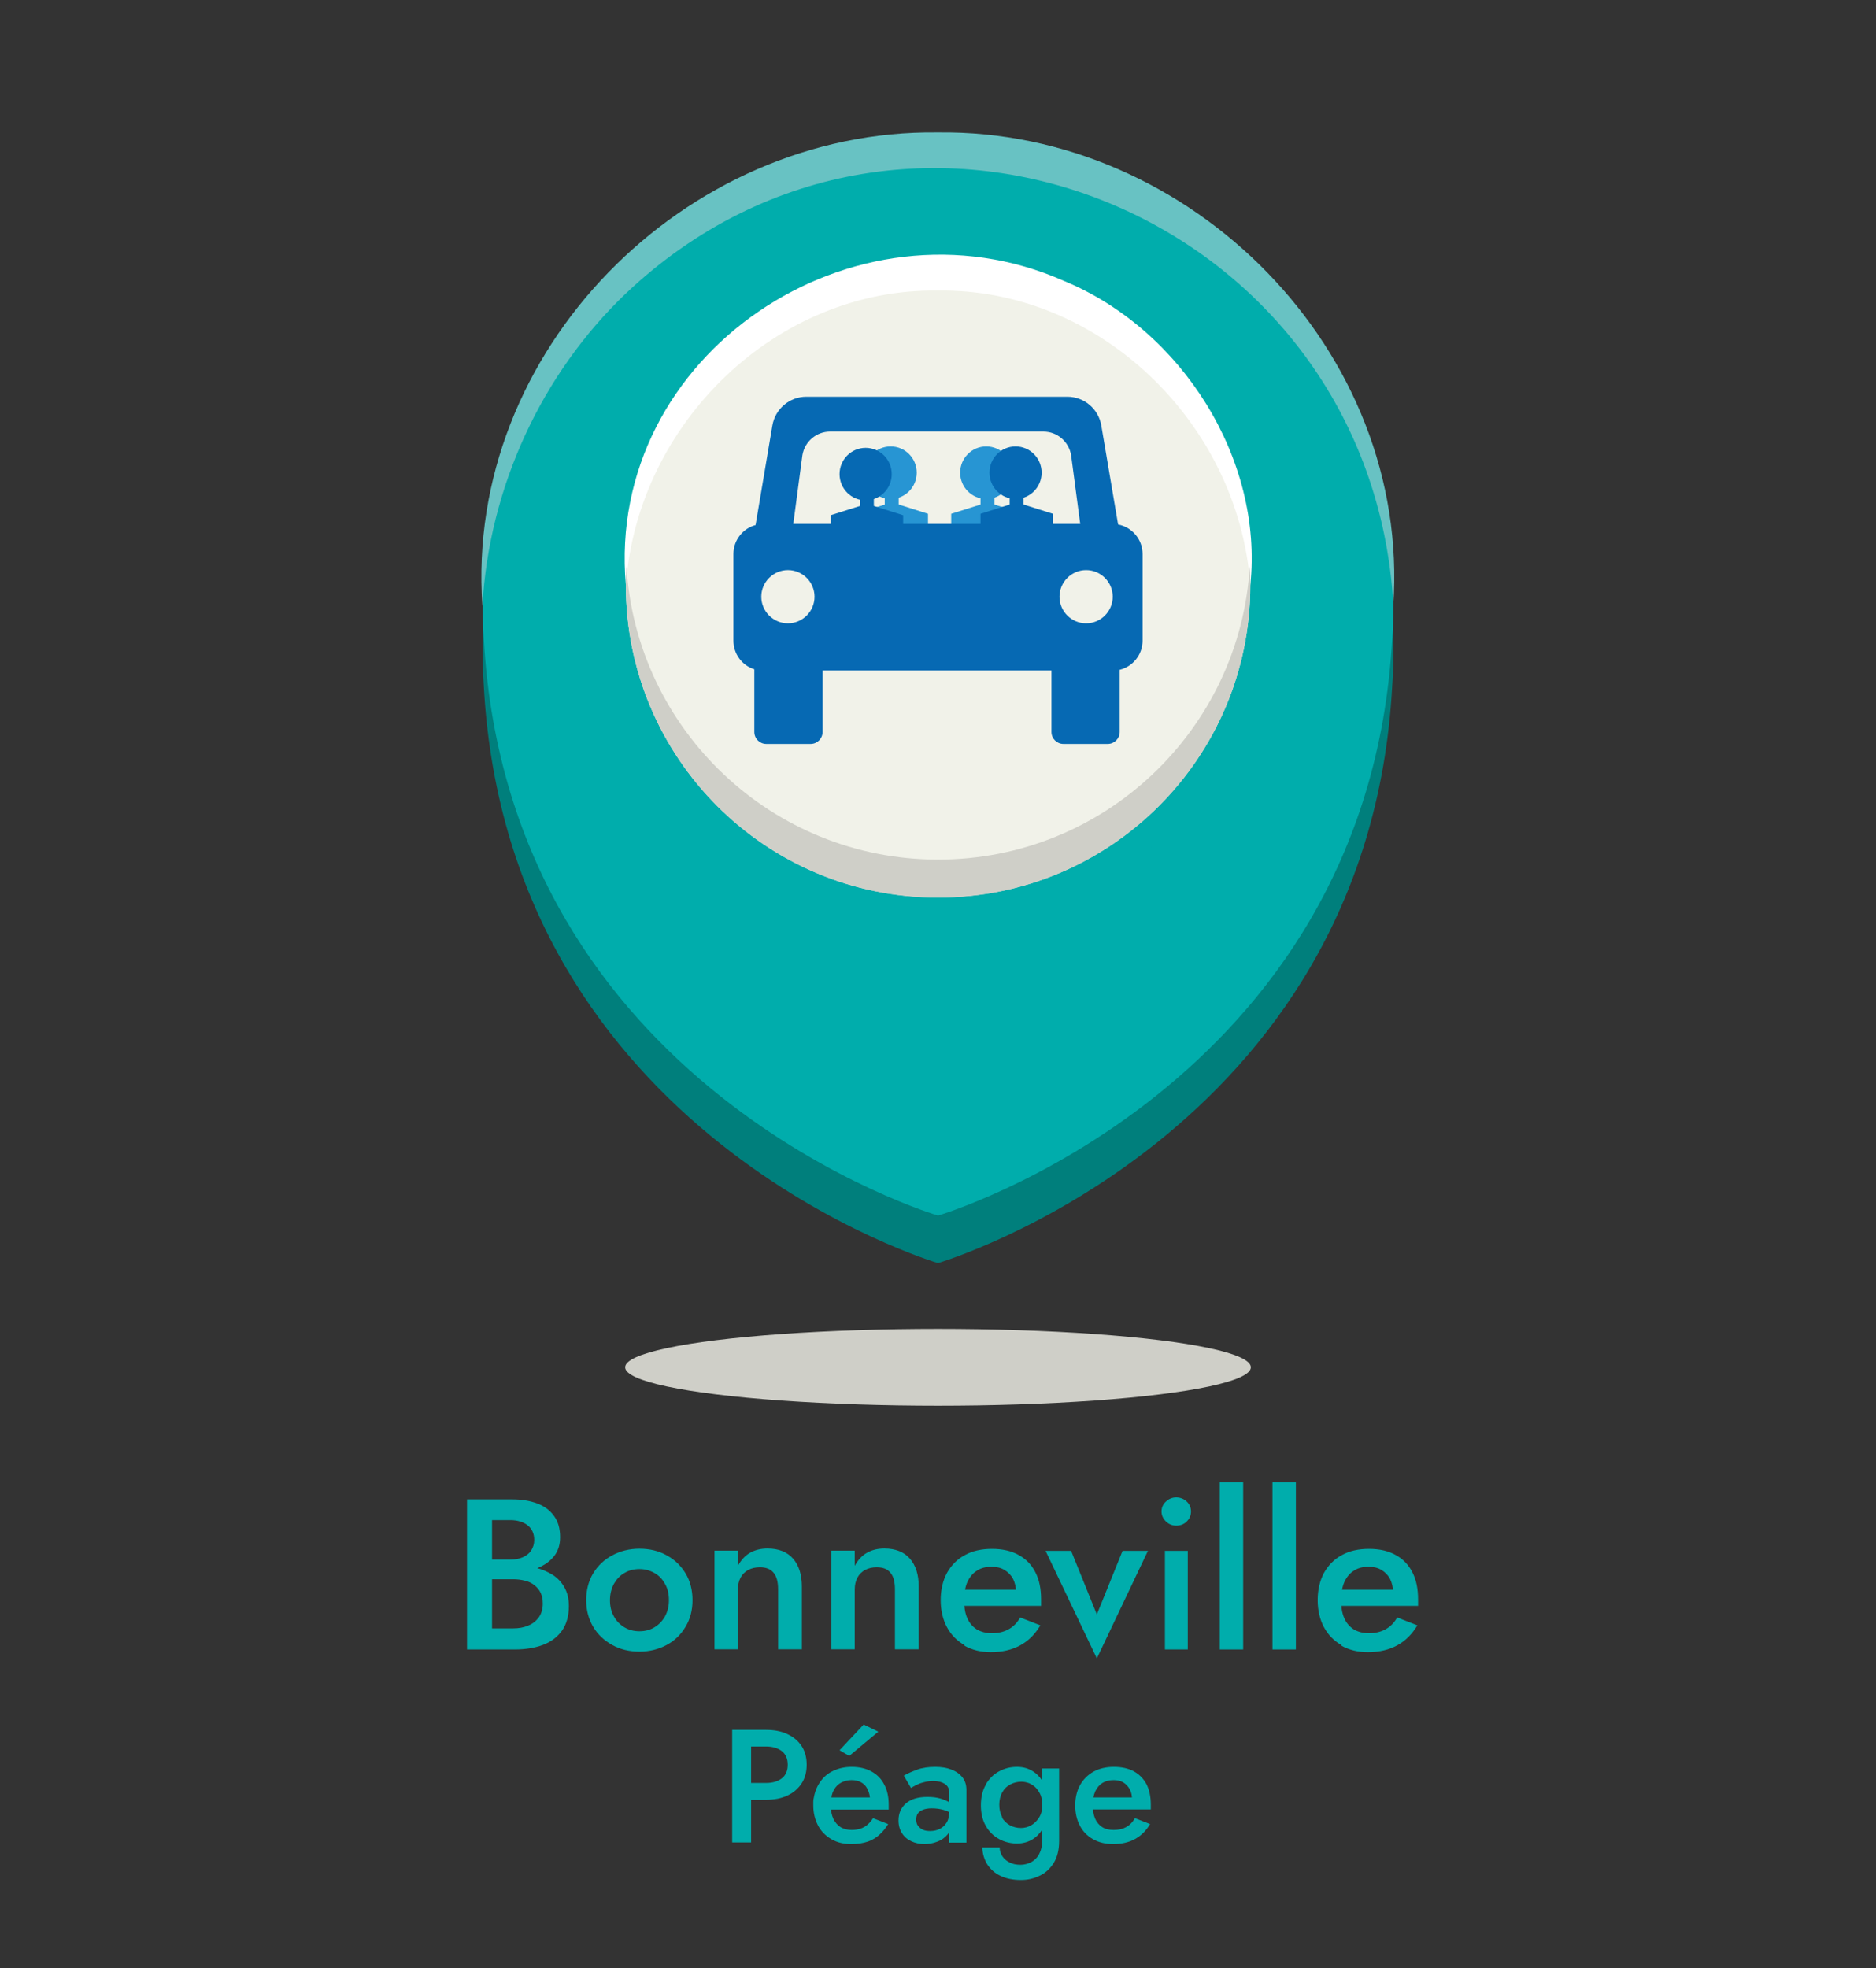
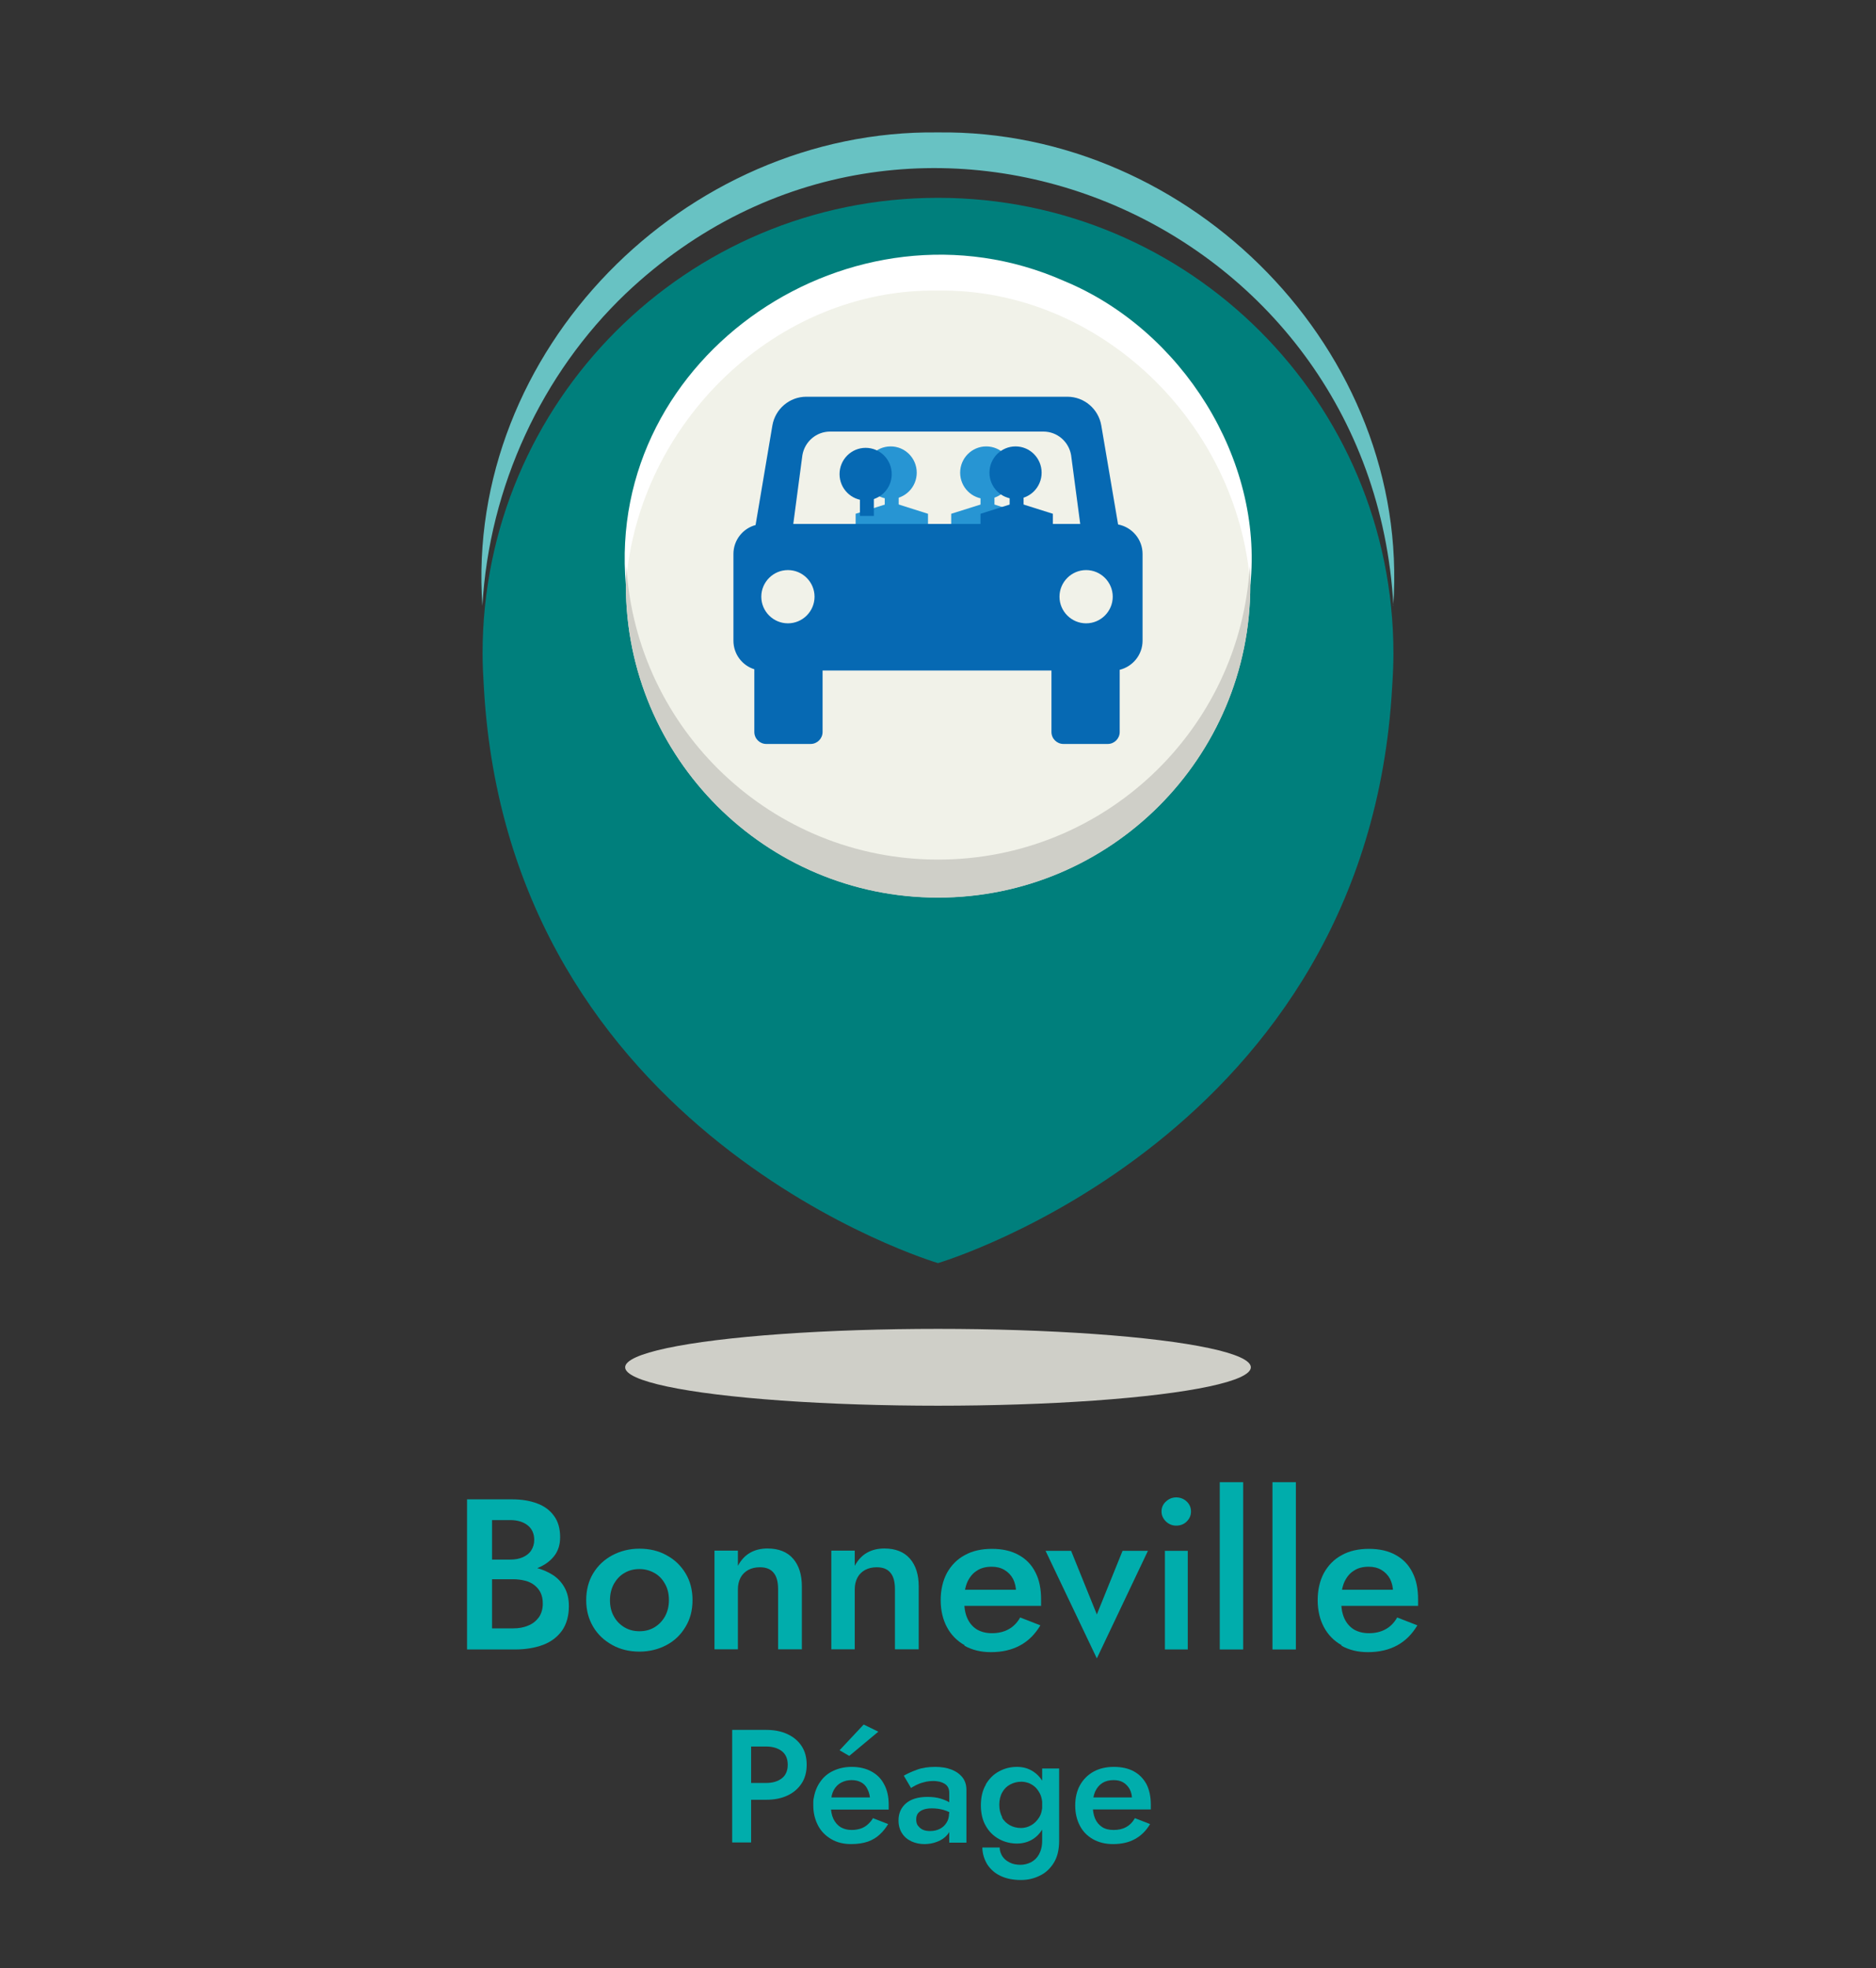
<svg xmlns="http://www.w3.org/2000/svg" id="a" viewBox="0 0 105 110.14">
  <rect x="0" y="0" width="105" height="110.14" fill="#333333" stroke="none" />
  <defs>
    <style>.b{fill:#fff;}.c{fill:#0669b3;}.d{fill:#00adac;}.e{fill:#f1f2e9;}.f{fill:#2795d3;}.g{fill:#007f7c;}.h{fill:#68c2c3;}.i{fill:#cfcfc8;}.j{fill:none;}</style>
  </defs>
  <path class="g" d="M52.5,70.68s24.03-7.09,25.42-32.26h0c.04-.61,.07-1.23,.07-1.86,0-14.08-11.41-25.49-25.49-25.49s-25.49,11.41-25.49,25.49c0,.62,.03,1.24,.07,1.86h0c1.39,25.18,25.42,32.26,25.42,32.26Z" />
-   <path class="d" d="M52.5,68.02s24.03-7.09,25.42-32.26h0c.04-.61,.07-1.23,.07-1.86,0-14.08-11.41-25.49-25.49-25.49s-25.49,11.41-25.49,25.49c0,.62,.03,1.24,.07,1.86h0c1.39,25.18,25.42,32.26,25.42,32.26Z" />
  <path class="h" d="M77.99,33.9c-1.22-21.79-27.05-32.55-42.97-17.47-4.68,4.47-7.64,10.79-8.02,17.47-1-14.25,11.31-26.67,25.49-26.49,14.18-.18,26.49,12.25,25.49,26.49h0Z" />
  <ellipse class="i" cx="52.5" cy="76.51" rx="17.51" ry="2.15" />
-   <path class="d" d="M69.98,33.44c0,9.65-7.82,19.79-17.48,19.79s-17.47-10.14-17.47-19.79,7.82-15.16,17.47-15.16,17.48,5.51,17.48,15.16Z" />
  <path class="e" d="M69.98,32.74c0,9.65-7.82,17.48-17.48,17.48s-17.47-7.82-17.47-17.48,7.82-17.48,17.47-17.48,17.48,7.82,17.48,17.48Z" />
  <path class="b" d="M35.03,32.74c-1.15-12.92,12.78-22.22,24.52-17.02,6.6,2.72,11.17,9.99,10.43,17.02-.66-9.06-8.44-16.61-17.48-16.48-9.03-.14-16.82,7.41-17.47,16.48h0Z" />
  <path class="i" d="M52.5,48.1c-9.29,0-16.89-7.26-17.44-16.41-.02,.35-.03,.7-.03,1.06,0,9.65,7.82,17.48,17.47,17.48s17.48-7.82,17.48-17.48c0-.36-.01-.71-.03-1.06-.55,9.16-8.15,16.41-17.44,16.41Z" />
  <g>
    <g>
      <ellipse class="f" cx="49.85" cy="26.45" rx="1.46" ry="1.47" />
      <rect class="f" x="49.52" y="27.43" width=".78" height="1.36" />
      <polygon class="f" points="51.94 32.75 47.89 32.75 47.89 28.75 49.92 28.11 51.94 28.75 51.94 32.75" />
    </g>
    <g>
      <ellipse class="f" cx="55.2" cy="26.45" rx="1.46" ry="1.47" />
      <rect class="f" x="54.88" y="27.43" width=".78" height="1.36" />
      <polygon class="f" points="57.29 32.75 53.24 32.75 53.24 28.75 55.27 28.11 57.29 28.75 57.29 32.75" />
    </g>
    <g>
      <ellipse class="c" cx="48.45" cy="26.53" rx="1.46" ry="1.47" />
      <rect class="c" x="48.13" y="27.51" width=".78" height="1.36" />
-       <polygon class="c" points="50.55 32.83 46.49 32.83 46.49 28.83 48.52 28.19 50.55 28.83 50.55 32.83" />
    </g>
    <g>
      <ellipse class="c" cx="56.84" cy="26.45" rx="1.46" ry="1.47" />
      <rect class="c" x="56.51" y="27.43" width=".78" height="1.36" />
      <polygon class="c" points="58.93 32.75 54.88 32.75 54.88 28.75 56.9 28.11 58.93 28.75 58.93 32.75" />
    </g>
    <path class="j" d="M60.47,29.32l-.51-3.85c-.13-.76-.78-1.32-1.55-1.32h-11.94c-.77,0-1.42,.56-1.55,1.32l-.51,3.85h16.07Z" />
    <path class="c" d="M62.58,29.35l-.94-5.54c-.16-.93-.96-1.61-1.9-1.61h-14.61c-.94,0-1.74,.68-1.9,1.61l-.94,5.57c-.71,.19-1.24,.84-1.24,1.62v4.85c0,.75,.49,1.39,1.17,1.6v3.51c0,.37,.3,.67,.67,.67h2.48c.37,0,.67-.3,.67-.67v-3.44h12.81v3.44c0,.37,.3,.67,.67,.67h2.48c.37,0,.67-.3,.67-.67v-3.48c.73-.18,1.28-.84,1.28-1.63v-4.85c0-.82-.59-1.5-1.36-1.65Zm-18.48,5.53c-.82,0-1.49-.67-1.49-1.49s.67-1.49,1.49-1.49,1.49,.67,1.49,1.49-.67,1.49-1.49,1.49Zm1.24-5.56h-.94l.51-3.85c.13-.76,.78-1.32,1.55-1.32h11.94c.77,0,1.42,.56,1.55,1.32l.51,3.85h-15.13Zm15.45,5.56c-.82,0-1.49-.67-1.49-1.49s.67-1.49,1.49-1.49,1.49,.67,1.49,1.49-.67,1.49-1.49,1.49Z" />
  </g>
  <g>
    <path class="d" d="M27.2,87.27h1.36c.26,0,.5-.04,.7-.13s.36-.21,.47-.38,.17-.36,.17-.59c0-.35-.12-.62-.37-.82-.24-.19-.57-.29-.97-.29h-1.02v6.06h1.18c.32,0,.6-.05,.85-.16,.25-.1,.44-.26,.59-.46,.14-.2,.22-.46,.22-.77,0-.23-.04-.43-.12-.6s-.2-.31-.35-.43c-.15-.12-.33-.2-.53-.25-.2-.05-.42-.08-.66-.08h-1.51v-.79h1.6c.41,0,.79,.05,1.16,.14,.36,.09,.69,.23,.97,.41,.28,.18,.5,.42,.66,.71s.24,.63,.24,1.03c0,.55-.13,1.01-.38,1.37-.26,.36-.61,.63-1.06,.8s-.98,.26-1.58,.26h-2.68v-8.4h2.53c.54,0,1,.08,1.4,.23s.71,.38,.94,.7c.23,.31,.34,.71,.34,1.19,0,.42-.11,.77-.34,1.06-.23,.29-.54,.51-.94,.67-.4,.15-.87,.23-1.4,.23h-1.45v-.7Z" />
    <path class="d" d="M33.2,88.04c.26-.43,.62-.77,1.07-1.01,.45-.24,.96-.37,1.52-.37s1.08,.12,1.52,.37c.45,.24,.8,.58,1.06,1.01,.26,.43,.39,.93,.39,1.5s-.13,1.06-.39,1.49c-.26,.44-.61,.78-1.06,1.02s-.96,.37-1.52,.37-1.07-.12-1.52-.37-.81-.58-1.07-1.02c-.26-.44-.39-.93-.39-1.49s.13-1.07,.39-1.5Zm1.16,2.41c.14,.26,.34,.46,.59,.61,.25,.15,.53,.22,.84,.22s.59-.07,.84-.22c.25-.15,.44-.35,.59-.61,.14-.26,.22-.56,.22-.91s-.07-.65-.22-.91c-.14-.26-.34-.47-.59-.61-.25-.14-.53-.22-.84-.22s-.59,.07-.84,.22c-.25,.14-.44,.35-.59,.61-.14,.26-.22,.57-.22,.91s.07,.65,.22,.91Z" />
    <path class="d" d="M43.3,88.01c-.17-.21-.42-.31-.77-.31-.25,0-.46,.05-.65,.15-.18,.1-.33,.24-.43,.43-.1,.19-.15,.41-.15,.65v3.36h-1.31v-5.52h1.31v.85c.18-.33,.4-.57,.68-.73,.28-.16,.6-.24,.98-.24,.62,0,1.1,.19,1.43,.57,.33,.38,.49,.9,.49,1.55v3.52h-1.33v-3.36c0-.41-.08-.72-.25-.92Z" />
    <path class="d" d="M49.84,88.01c-.17-.21-.42-.31-.77-.31-.25,0-.46,.05-.65,.15-.18,.1-.33,.24-.43,.43-.1,.19-.15,.41-.15,.65v3.36h-1.31v-5.52h1.31v.85c.18-.33,.4-.57,.68-.73,.28-.16,.6-.24,.98-.24,.62,0,1.1,.19,1.43,.57,.33,.38,.49,.9,.49,1.55v3.52h-1.33v-3.36c0-.41-.08-.72-.25-.92Z" />
    <path class="d" d="M53.99,92.06c-.43-.24-.76-.58-.99-1.01s-.35-.94-.35-1.51,.12-1.09,.35-1.52c.24-.43,.57-.77,1-1,.43-.24,.94-.35,1.52-.35s1.08,.11,1.49,.34c.41,.22,.73,.55,.94,.97,.22,.42,.32,.93,.32,1.52,0,.06,0,.13,0,.2s0,.12,0,.16h-4.85v-.9h3.73l-.4,.55s.05-.11,.08-.19c.03-.08,.04-.15,.04-.2,0-.3-.06-.55-.17-.77-.12-.22-.28-.38-.48-.5-.2-.12-.44-.18-.71-.18-.33,0-.61,.07-.83,.22-.23,.14-.4,.35-.53,.62-.12,.27-.19,.61-.19,1.01,0,.39,.05,.73,.17,1.01s.3,.49,.53,.64c.23,.14,.52,.22,.85,.22,.36,0,.67-.07,.94-.22,.26-.14,.48-.36,.65-.66l1.13,.44c-.3,.5-.67,.87-1.13,1.12s-1,.38-1.64,.38c-.56,0-1.05-.12-1.48-.36Z" />
    <path class="d" d="M59.95,86.78l1.44,3.56,1.44-3.56h1.42l-2.86,6.02-2.87-6.02h1.43Z" />
    <path class="d" d="M65.26,84.02c.16-.15,.35-.23,.57-.23,.23,0,.43,.08,.59,.23,.16,.15,.24,.34,.24,.56s-.08,.4-.24,.56-.36,.23-.59,.23c-.22,0-.41-.08-.57-.23-.16-.16-.25-.34-.25-.56s.08-.41,.25-.56Zm1.22,2.76v5.52h-1.28v-5.52h1.28Z" />
    <path class="d" d="M69.58,82.94v9.36h-1.31v-9.36h1.31Z" />
    <path class="d" d="M72.53,82.94v9.36h-1.31v-9.36h1.31Z" />
    <path class="d" d="M75.09,92.06c-.43-.24-.76-.58-.99-1.01s-.35-.94-.35-1.51,.12-1.09,.35-1.52c.24-.43,.57-.77,1-1,.43-.24,.94-.35,1.52-.35s1.08,.11,1.49,.34c.41,.22,.73,.55,.94,.97,.22,.42,.32,.93,.32,1.52,0,.06,0,.13,0,.2s0,.12,0,.16h-4.85v-.9h3.73l-.4,.55s.05-.11,.08-.19c.03-.08,.04-.15,.04-.2,0-.3-.06-.55-.17-.77-.12-.22-.28-.38-.48-.5-.2-.12-.44-.18-.71-.18-.33,0-.61,.07-.83,.22-.23,.14-.4,.35-.53,.62-.12,.27-.19,.61-.19,1.01,0,.39,.05,.73,.17,1.01s.3,.49,.53,.64c.23,.14,.52,.22,.85,.22,.36,0,.67-.07,.94-.22,.26-.14,.48-.36,.65-.66l1.13,.44c-.3,.5-.67,.87-1.13,1.12s-1,.38-1.64,.38c-.56,0-1.05-.12-1.48-.36Z" />
    <path class="d" d="M42.04,96.8v6.3h-1.06v-6.3h1.06Zm-.43,0h1.27c.46,0,.86,.08,1.2,.24s.6,.38,.79,.67c.19,.29,.28,.64,.28,1.04s-.09,.75-.28,1.04c-.19,.29-.45,.52-.79,.68-.34,.16-.73,.24-1.2,.24h-1.27v-.94h1.27c.37,0,.66-.09,.88-.26,.22-.17,.33-.43,.33-.76s-.11-.59-.33-.76c-.22-.17-.52-.26-.88-.26h-1.27v-.94Z" />
    <path class="d" d="M46.1,100.58h2.59c-.02-.19-.08-.36-.16-.51-.08-.15-.19-.26-.34-.34s-.32-.12-.53-.12-.41,.05-.58,.14-.31,.23-.41,.41c-.1,.18-.15,.39-.15,.62l-.02,.25c0,.3,.05,.55,.15,.76,.1,.2,.24,.36,.41,.46,.18,.1,.38,.15,.61,.15,.19,0,.36-.03,.51-.08,.15-.05,.28-.13,.39-.23s.21-.21,.29-.35l.85,.33c-.14,.23-.3,.43-.48,.59-.18,.17-.4,.3-.65,.39-.26,.09-.57,.14-.95,.14-.42,0-.79-.09-1.11-.28-.32-.19-.57-.44-.74-.77-.17-.33-.26-.7-.26-1.11,0-.08,0-.15,0-.22s.01-.14,.03-.22c.06-.34,.18-.64,.37-.9,.18-.26,.42-.46,.72-.6,.3-.14,.64-.22,1.03-.22,.43,0,.8,.09,1.11,.26,.31,.17,.55,.41,.71,.73,.17,.31,.25,.69,.25,1.13v.12s0,.09,0,.15h-3.64v-.67Zm1.44-2.32l-.55-.32,1.35-1.44,.82,.4-1.62,1.35Z" />
    <path class="d" d="M51.39,102.17c.07,.1,.16,.17,.27,.22s.25,.07,.4,.07c.2,0,.38-.04,.54-.12,.16-.08,.29-.2,.38-.35,.1-.15,.14-.33,.14-.54l.14,.54c0,.26-.08,.49-.23,.67-.15,.18-.34,.31-.58,.4-.23,.09-.47,.13-.71,.13-.26,0-.5-.05-.72-.15-.22-.1-.4-.25-.53-.45-.13-.2-.2-.44-.2-.72,0-.4,.14-.72,.42-.96s.68-.36,1.2-.36c.28,0,.52,.03,.72,.09,.2,.06,.37,.13,.5,.21,.13,.08,.22,.15,.28,.22v.5c-.19-.13-.38-.23-.59-.29-.21-.06-.43-.09-.67-.09-.2,0-.37,.03-.49,.08-.13,.05-.22,.12-.29,.21-.06,.09-.09,.2-.09,.33,0,.14,.03,.26,.1,.36Zm-.8-2.81c.19-.11,.43-.22,.73-.33,.29-.11,.63-.16,1.03-.16,.34,0,.64,.05,.9,.15,.26,.1,.47,.25,.62,.44,.15,.19,.22,.43,.22,.7v2.95h-.96v-2.76c0-.13-.02-.24-.06-.32-.04-.08-.1-.15-.19-.21-.08-.05-.17-.09-.28-.12-.11-.02-.22-.04-.35-.04-.19,0-.37,.02-.54,.07-.17,.04-.32,.1-.44,.16-.12,.06-.21,.12-.28,.16l-.4-.68Z" />
    <path class="d" d="M55.18,99.84c.19-.31,.43-.56,.74-.72,.31-.17,.64-.25,1-.25s.65,.09,.91,.26,.47,.41,.62,.73c.15,.31,.23,.7,.23,1.15s-.08,.83-.23,1.15c-.15,.32-.36,.57-.62,.74-.26,.17-.57,.26-.91,.26s-.69-.08-1-.25c-.31-.17-.56-.41-.74-.73-.19-.32-.28-.71-.28-1.16s.09-.84,.28-1.16Zm.77,3.53c0,.19,.06,.35,.15,.5,.1,.15,.23,.26,.41,.35,.17,.09,.38,.13,.61,.13,.2,0,.39-.05,.58-.14,.19-.1,.34-.24,.45-.44s.18-.45,.18-.76v-4.05h.95v4.05c0,.5-.1,.91-.3,1.23-.2,.32-.46,.57-.79,.72-.32,.16-.67,.24-1.05,.24-.44,0-.83-.08-1.14-.23-.32-.15-.56-.37-.74-.64-.17-.28-.27-.59-.28-.95h.97Zm.13-1.67c.11,.2,.27,.34,.45,.44,.19,.1,.39,.15,.62,.15,.19,0,.38-.05,.56-.15,.18-.1,.33-.25,.45-.44,.12-.19,.18-.43,.18-.71,0-.21-.04-.39-.1-.55-.07-.16-.16-.29-.27-.41-.11-.11-.24-.19-.38-.25-.14-.05-.28-.08-.42-.08-.22,0-.43,.05-.62,.15-.19,.1-.34,.24-.45,.44-.11,.19-.17,.43-.17,.7s.06,.51,.17,.71Z" />
    <path class="d" d="M61.18,102.92c-.32-.18-.57-.43-.74-.76-.17-.32-.26-.7-.26-1.13s.09-.82,.27-1.14,.43-.57,.75-.75c.32-.18,.71-.27,1.14-.27s.81,.08,1.12,.25c.31,.17,.54,.41,.71,.72,.16,.32,.24,.7,.24,1.14,0,.05,0,.1,0,.15s0,.09,0,.12h-3.64v-.67h2.8l-.3,.41s.04-.08,.06-.14c.02-.06,.03-.11,.03-.15,0-.22-.04-.41-.13-.58-.09-.16-.21-.29-.36-.38-.15-.09-.33-.13-.54-.13-.25,0-.45,.05-.63,.16-.17,.11-.3,.26-.4,.47-.09,.2-.14,.46-.14,.76,0,.29,.04,.55,.13,.76,.09,.21,.23,.37,.4,.48s.39,.16,.64,.16c.27,0,.5-.05,.7-.16s.36-.27,.49-.5l.85,.33c-.22,.37-.5,.65-.85,.84-.34,.19-.75,.28-1.23,.28-.42,0-.79-.09-1.11-.27Z" />
  </g>
</svg>